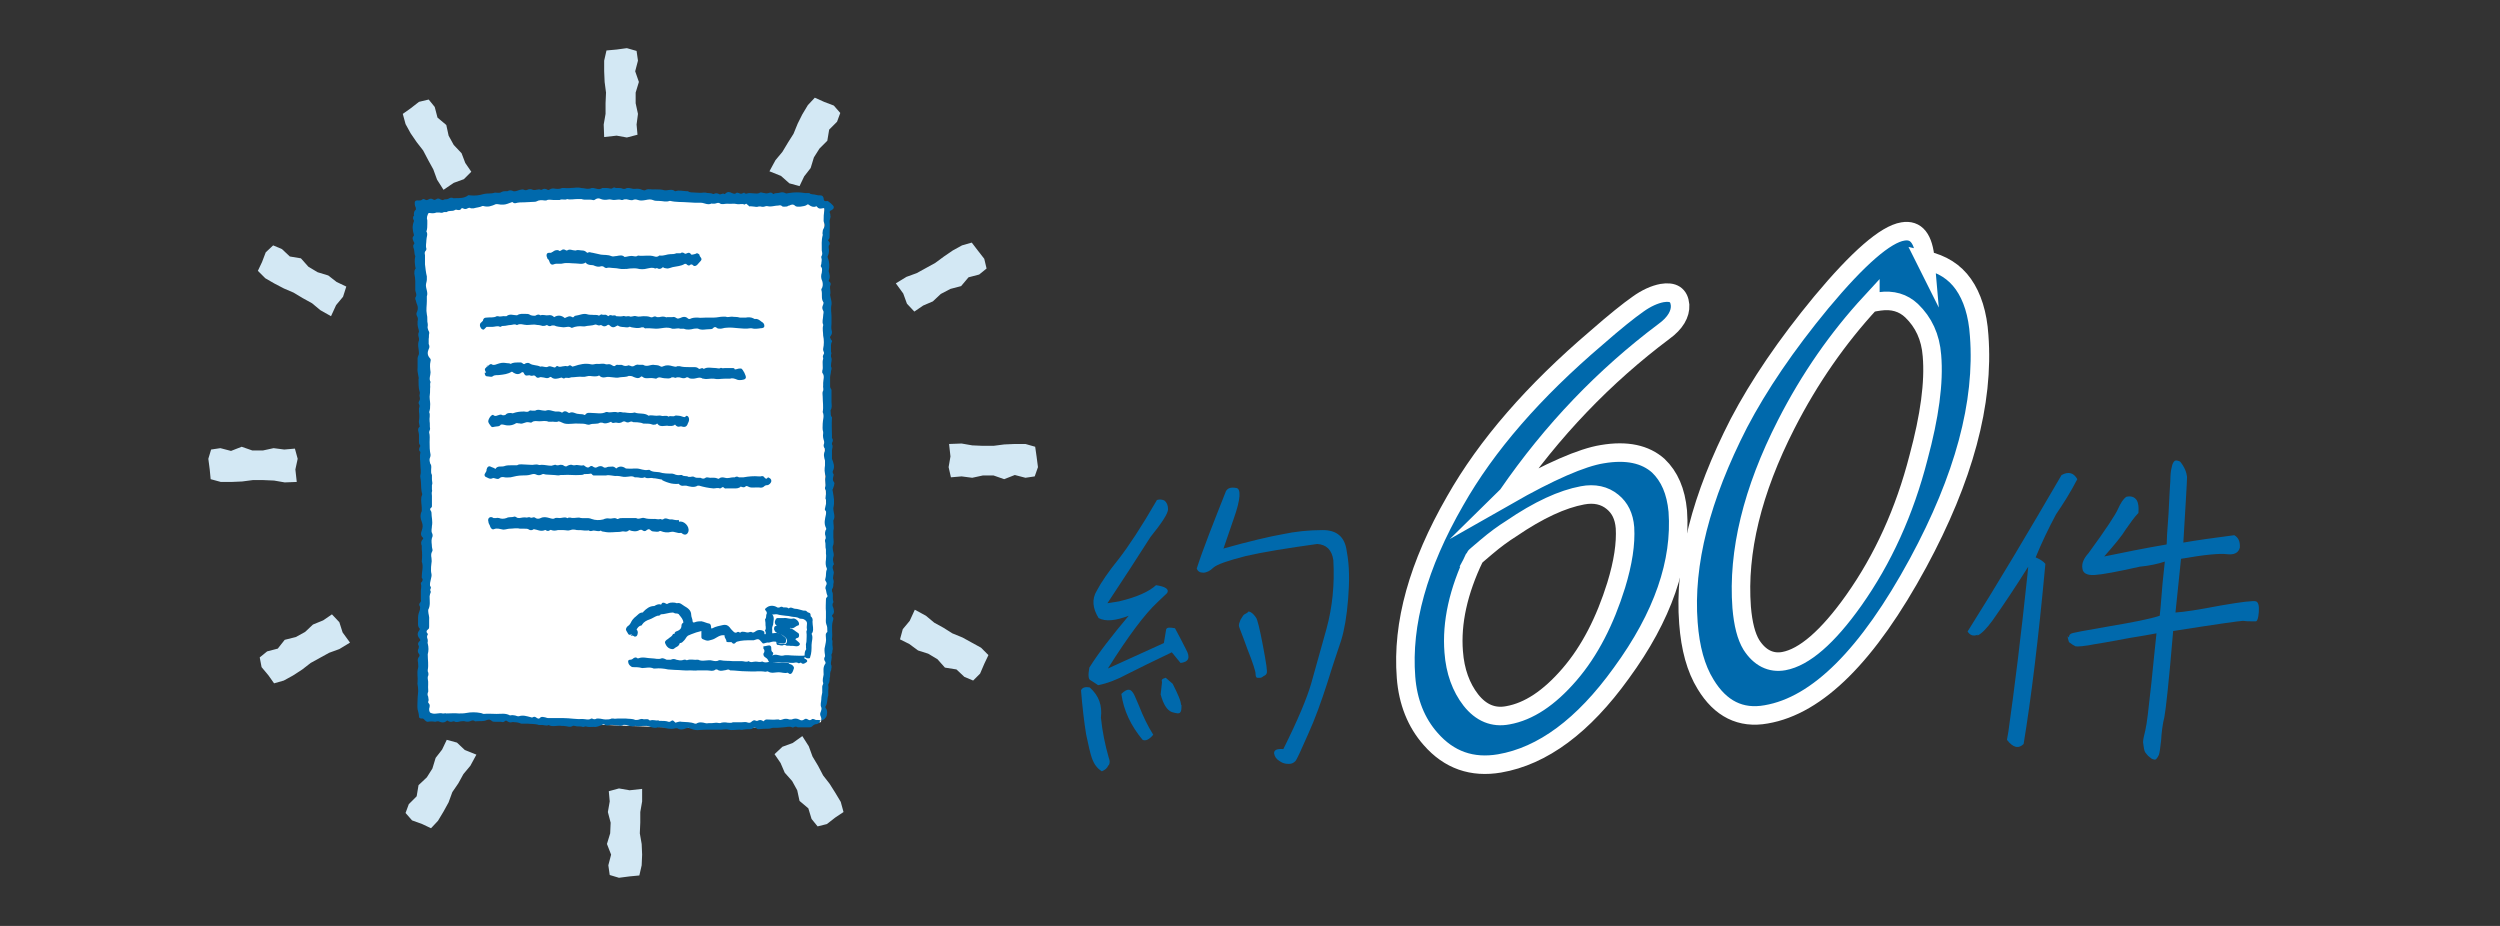
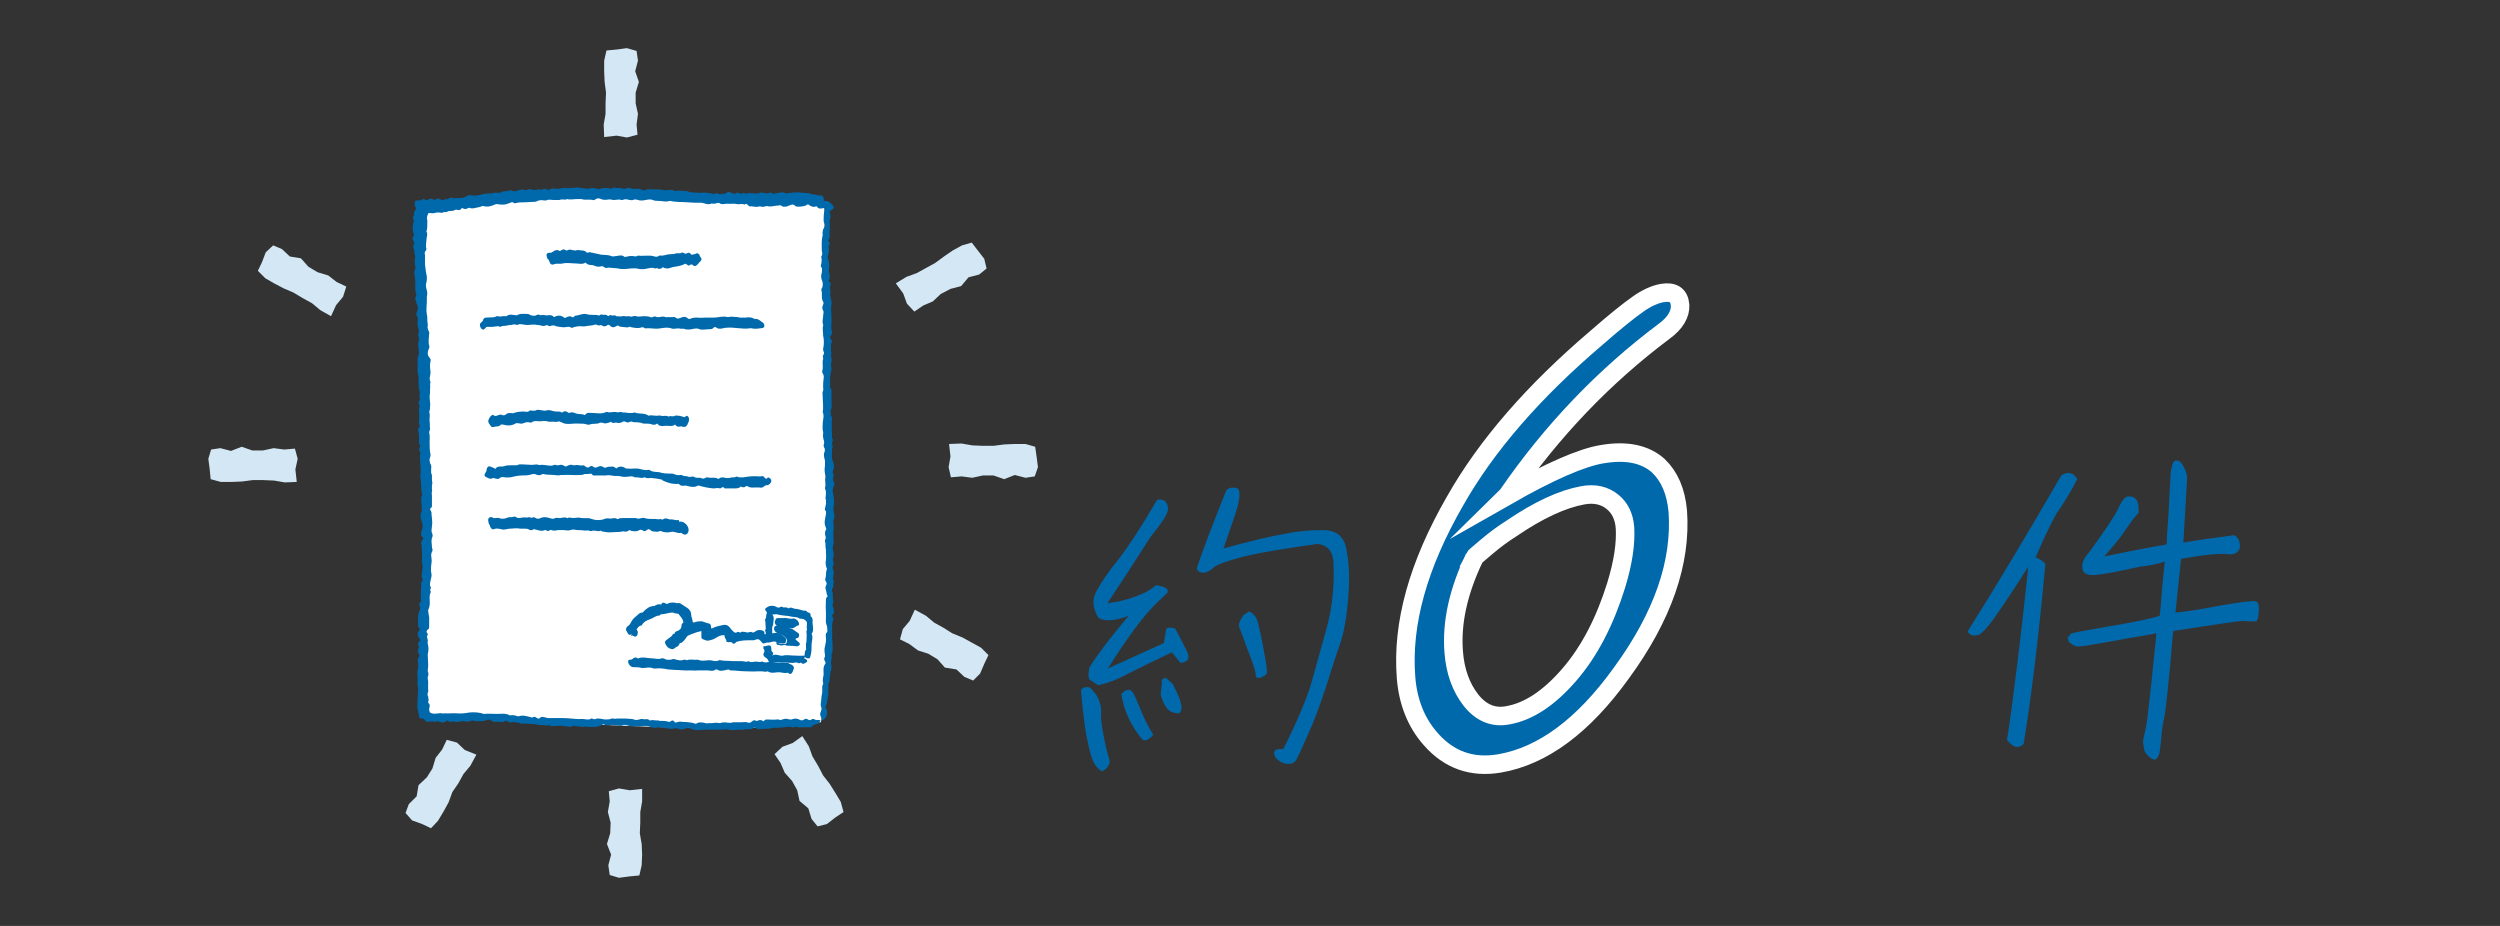
<svg xmlns="http://www.w3.org/2000/svg" id="data_x5F_03" version="1.1" viewBox="0 0 540 200">
  <rect x="0" y="0" width="540" height="200" fill="#333333" stroke="none" />
  <defs>
    <style>
      .st0 {
        stroke: #fff;
        stroke-miterlimit: 10;
        stroke-width: 4px;
      }

      .st0, .st1 {
        fill: #0069ac;
      }

      .st2 {
        fill: #fff;
      }

      .st3 {
        fill: #d3e8f4;
      }
    </style>
  </defs>
  <g>
    <g>
      <path class="st0" d="M325.5,107.1c9.3-5.3,16.2-8.3,20.6-9,5.3-.9,9.3,0,12.1,2.5,2.4,2.3,3.8,5.5,4.2,9.8.8,11-3.2,22.7-12.2,35-8.2,11.4-17,17.9-26.3,19.5-5.9,1-10.9-.7-14.9-5.3-3.1-3.5-4.9-8-5.3-13.3-.9-11.6,2.6-24.2,10.6-38.1,6.8-12,17-23.7,30.5-35.2,4-3.5,7-5.9,9-7.3,1.8-1.3,3.6-2.1,5.2-2.4,2.4-.4,3.7.4,3.9,2.6.1,1.9-1,3.9-3.5,5.7-12.8,9.6-24.1,21.3-33.8,35.4ZM318.5,120.4c-3.5,7.3-5,14.1-4.5,20.4.3,4.2,1.6,7.7,3.7,10.4,2.2,2.8,4.9,3.9,8,3.3,4.5-.8,8.9-3.7,13.3-8.8,4.4-5.1,7.7-11.6,10.1-19.3,1.5-4.9,2.1-9,1.9-12.4-.2-2.5-1.1-4.3-2.7-5.6-1.7-1.4-3.9-1.9-6.5-1.4-4.3.8-9.4,3.1-15.4,7.2-1.6,1-3.4,2.3-5.4,4-1.5,1.3-2.4,2-2.5,2.2Z" />
-       <path class="st0" d="M415.9,56.2c3.6.8,6.3,2.5,8.2,5.2,1.9,2.7,3.1,6.4,3.4,11.1,1.1,14.5-3.3,30.8-13.2,49.1-10.8,19.9-21.7,30.8-32.8,32.7-5.5,1-9.9-1.2-13.1-6.5-2.1-3.4-3.3-7.8-3.7-13.2-1-12.9,2.7-27.2,10.9-43.2,4.3-8.2,10.2-16.9,17.8-26.1,8-9.6,13.9-14.7,17.6-15.3,2.9-.5,4.5,1.5,4.9,6.2ZM404,65.4c-7,7.6-13.1,16.3-18.2,26.3-7.3,14.3-10.5,27.5-9.6,39.5.3,3.6,1,6.3,2.1,8.1,1.8,2.8,4.2,4,7,3.5,4.4-.8,9.5-5.2,15.1-13.1,6.3-8.9,11-19.2,14-30.9,2.4-8.9,3.4-16.2,2.9-22-.3-4-1.8-7.2-4.4-9.7-1.8-1.7-4.1-2.4-6.9-2-.7.1-1.4.2-2,.4Z" />
    </g>
-     <path class="st1" d="M427.2,137.1c-1,.4-1.7.1-2.2-.7,6.5-10.3,13.2-21.6,20.3-33.8,1.5-.8,2.6-.5,3.4.9-1.5,2.9-3.1,5.4-4.6,7.6-1.6,3-3.1,6.1-4.4,9.3,1,.4,1.7.9,2.1,1.4-1.5,16.3-3.1,29.2-4.7,38.9-1.1,1.1-2.3.8-3.6-.9l.3-1.7c1.3-9.2,2.7-20.4,4.1-33.7l.2-2c-2.7,4.3-5.3,8.2-7.7,11.6-1.3,1.8-2.4,2.9-3.3,3.3ZM446.9,137.7c0-.4.1-.6.4-.8.2-.2,3-.7,8.2-1.6,5.3-.9,8.9-1.6,11-2.3.3-2.6.4-4.9.6-6.9.2-2.1.4-3.7.5-4.8-1.5.5-3.3.9-5.4,1.1-4.9,1.1-8.1,1.7-9.8,1.8-1.6.1-2.5-.4-2.6-1.4-.2-1.1.3-2.2,1.3-3.3,3.8-5.2,5.9-8.4,6.4-9.6.6-1.3,1.1-2.1,1.8-2.6,1-.2,1.7,0,2.2.7.4.6.5,1.6.4,2.8-.9.9-1.7,2.1-2.7,3.5-.9,1.5-2.5,3.4-4.7,5.9,4.3-.9,8.8-1.8,13.5-2.6,0-.6.1-2.9.4-6.6.2-3.8.3-6.2.4-7.3,0-1.1.1-2.1.3-2.8.1-.7.4-1.2.7-1.4.3-.1.7,0,1.1.2,1,1.2,1.4,2.4,1.5,3.3,0,1-.3,5.7-.8,14.2,2.8-.5,6.4-1,11-1.6.9.5,1.3,1.4,1.2,2.7-.3,1.1-1.2,1.6-2.8,1.4-1.5-.2-4.8.1-9.9,1-.3,2.7-.7,6.6-1.2,11.6,1.8-.1,5-.6,9.7-1.5,4.6-.8,7.2-1.1,7.7-.9.5.2.7.9.6,2.3-.1,1.3-.3,1.9-.6,2-.3,0-.7,0-1.2,0-.4,0-1,0-1.6-.1-.6,0-5.6.7-15.1,2.2-.9,10.8-1.6,17.1-1.9,18.6-.4,1.6-.6,3.3-.7,5-.2,1.7-.3,2.7-.5,3.2-.2.4-.4.7-.6.9-.2.1-.4.1-.6,0-.2,0-.5-.2-.7-.4-.3-.2-.5-.4-.8-.8-.3-.3-.4-.6-.5-1.1-.1-.4-.1-.9-.2-1.4,0-.5.2-1.4.5-2.6.3-1.2.7-4.6,1.3-10.2.6-5.6.9-9.2,1.1-10.7-1.5.3-3.4.6-5.8,1-2.3.4-4.7.9-7.3,1.3-2.5.5-4,.6-4.4.5-.4-.2-.9-.5-1.4-.9-.2-.6-.3-1-.3-1.3Z" />
+     <path class="st1" d="M427.2,137.1c-1,.4-1.7.1-2.2-.7,6.5-10.3,13.2-21.6,20.3-33.8,1.5-.8,2.6-.5,3.4.9-1.5,2.9-3.1,5.4-4.6,7.6-1.6,3-3.1,6.1-4.4,9.3,1,.4,1.7.9,2.1,1.4-1.5,16.3-3.1,29.2-4.7,38.9-1.1,1.1-2.3.8-3.6-.9l.3-1.7c1.3-9.2,2.7-20.4,4.1-33.7l.2-2c-2.7,4.3-5.3,8.2-7.7,11.6-1.3,1.8-2.4,2.9-3.3,3.3ZM446.9,137.7c0-.4.1-.6.4-.8.2-.2,3-.7,8.2-1.6,5.3-.9,8.9-1.6,11-2.3.3-2.6.4-4.9.6-6.9.2-2.1.4-3.7.5-4.8-1.5.5-3.3.9-5.4,1.1-4.9,1.1-8.1,1.7-9.8,1.8-1.6.1-2.5-.4-2.6-1.4-.2-1.1.3-2.2,1.3-3.3,3.8-5.2,5.9-8.4,6.4-9.6.6-1.3,1.1-2.1,1.8-2.6,1-.2,1.7,0,2.2.7.4.6.5,1.6.4,2.8-.9.9-1.7,2.1-2.7,3.5-.9,1.5-2.5,3.4-4.7,5.9,4.3-.9,8.8-1.8,13.5-2.6,0-.6.1-2.9.4-6.6.2-3.8.3-6.2.4-7.3,0-1.1.1-2.1.3-2.8.1-.7.4-1.2.7-1.4.3-.1.7,0,1.1.2,1,1.2,1.4,2.4,1.5,3.3,0,1-.3,5.7-.8,14.2,2.8-.5,6.4-1,11-1.6.9.5,1.3,1.4,1.2,2.7-.3,1.1-1.2,1.6-2.8,1.4-1.5-.2-4.8.1-9.9,1-.3,2.7-.7,6.6-1.2,11.6,1.8-.1,5-.6,9.7-1.5,4.6-.8,7.2-1.1,7.7-.9.5.2.7.9.6,2.3-.1,1.3-.3,1.9-.6,2-.3,0-.7,0-1.2,0-.4,0-1,0-1.6-.1-.6,0-5.6.7-15.1,2.2-.9,10.8-1.6,17.1-1.9,18.6-.4,1.6-.6,3.3-.7,5-.2,1.7-.3,2.7-.5,3.2-.2.4-.4.7-.6.9-.2.1-.4.1-.6,0-.2,0-.5-.2-.7-.4-.3-.2-.5-.4-.8-.8-.3-.3-.4-.6-.5-1.1-.1-.4-.1-.9-.2-1.4,0-.5.2-1.4.5-2.6.3-1.2.7-4.6,1.3-10.2.6-5.6.9-9.2,1.1-10.7-1.5.3-3.4.6-5.8,1-2.3.4-4.7.9-7.3,1.3-2.5.5-4,.6-4.4.5-.4-.2-.9-.5-1.4-.9-.2-.6-.3-1-.3-1.3" />
    <path class="st1" d="M239.4,165.3c-.2.6-.7,1-1.4,1.3-1-.6-1.7-1.6-2.1-2.7-.4-1.1-.8-2.9-1.3-5.3-.4-2.5-.8-5.7-1.1-9.5.3-.6.9-.8,1.9-.6,2,1.8,2.7,3.9,2.4,6.5.3,3,.9,5.9,1.7,8.7.2.5.3,1,0,1.6ZM253.1,140.9c-4.2,2-7.4,3.6-9.6,4.7-2.2,1.2-4.3,2-6.3,2.4-.7-.5-1.4-.9-1.7-1.1-.4-.2-.5-1.1-.2-2.7,2-3.2,4.9-6.9,8.5-11.2-2.9,1.1-5,1.3-6.5.5-1.3-2.1-1.5-4.1-.4-5.9,1-1.9,2.6-4.2,4.7-6.8,2.1-2.7,4.9-6.9,8.3-12.8.6-.2,1.1-.1,1.6.1.5.4.8,1,.8,1.9,0,.9-1.3,2.9-3.8,6-3,4.7-6.1,9.5-9.3,14.3l2.5-.4c3.8-.9,6.5-2.1,8-3.5,2.1.3,2.9.9,2.4,1.7l-2.1,2c-2.7,2.5-6.3,7.3-10.7,14.3,4.4-2,8.4-3.8,12.1-5.5l.5-3c.2-.4.8-.4,1.9-.2.7,1.3,1.5,2.8,2.4,4.6,1,1.8.5,2.7-1.2,2.9l-1.8-2.2ZM242.2,149.9c.7-.7,1.3-1,1.7-.9.4,0,.8.5,1.1,1.1s.6,1.4,1,2.3c.9,2.3,1.9,4.4,3.1,6.3-.9,1.1-1.7,1.4-2.3,1.1-2.5-3-4.1-6.3-4.6-10ZM255.2,152.2c0,.9,0,1.4-.3,1.7-.2.3-.8.2-1.8-.1-1-.4-1.8-1.6-2.4-3.8l.3-2.7c-.2-.4,0-.7.8-.9l1.5,1.3c1.1,2.2,1.8,3.7,1.8,4.6ZM264.2,118.5c5.7-1.6,10-2.6,12.8-3.1,2.8-.6,5.7-.9,8.7-.9,3,0,4.8,1.4,5.2,4.6.6,3.1.6,6.5.3,10.2-.3,3.8-.8,6.7-1.5,9-.7,2.1-1.8,5.3-3,9.2-1.3,4-2.6,7.7-4.2,11.2-1.5,3.4-2.4,5.4-2.7,5.7-.4.4-.8.6-1.4.6-.7,0-1.3-.1-2-.6-.7-.4-1.1-1-1.2-1.7,0-.7.6-1,2-.9,3.1-6.2,5.1-11,6-14.1.9-3.2,2-7.1,3.3-11.8,1.3-4.7,1.8-9.7,1.5-14.9-.3-2.2-1.5-3.4-3.5-3.5-6.4.9-11.5,1.7-15.4,2.6-3.9,1-6.2,1.8-7,2.5-.7.7-1.5,1.1-2.2,1.1-.7,0-1.2-.3-1.4-.9,1.3-4.1,3.5-9.6,6.3-16.7.4-.7,1.1-.9,2.2-.7,1.1.1,1,2.4-.5,6.6l-2.2,6.4ZM269.6,132.1c.2,0,.4,0,.8.3s.6.6.9,1c.3.4.8,2.4,1.5,6.1.7,3.7,1,5.7.8,5.9,0,.2-.3.5-.6.6-.3.2-.5.4-.8.4-.2,0-.4,0-.6,0-.3,0-.4-.4-.4-.9,0-.5-.6-2.4-1.8-5.4-1.1-3.1-1.8-4.7-1.8-4.9,0-.2,0-.5.2-.9.1-.4.3-.7.5-1,.2-.3.3-.5.5-.6.4-.2.7-.4.8-.5Z" />
  </g>
  <g>
    <g>
      <polygon class="st3" points="137.7 29.1 135.4 29.7 133.2 29.3 130.5 29.6 130.4 26.9 130.8 24.6 130.8 22.3 130.9 20 130.6 17.7 130.5 15.4 130.5 13.1 131 10.9 133.2 10.7 135.4 10.4 137.5 11 137.8 13.1 137.2 15.4 138 17.7 137.3 20 137.3 22.3 137.8 24.6 137.5 26.9 137.7 29.1" />
-       <polygon class="st3" points="101.8 37.1 100.2 38.7 98 39.5 95.8 41 94.4 38.8 93.6 36.6 92.5 34.6 91.4 32.5 90 30.7 88.7 28.8 87.6 26.8 87 24.6 88.7 23.4 90.5 22 92.6 21.5 93.9 23.1 94.5 25.4 96.4 27 96.9 29.3 98 31.3 99.7 33.1 100.5 35.2 101.8 37.1" />
      <polygon class="st3" points="74.8 61.9 74.1 64.1 72.6 65.9 71.5 68.3 69.2 67 67.4 65.5 65.4 64.4 63.4 63.2 61.3 62.3 59.2 61.2 57.3 60.1 55.7 58.5 56.6 56.6 57.4 54.5 59 53 60.9 53.8 62.6 55.4 65 55.8 66.6 57.6 68.6 58.8 70.9 59.5 72.7 60.9 74.8 61.9" />
      <polygon class="st3" points="63.7 96.9 64.3 99.1 63.8 101.4 64.1 104.1 61.5 104.2 59.2 103.8 56.9 103.7 54.6 103.7 52.3 104 50 104.1 47.7 104.1 45.5 103.5 45.3 101.4 45 99.1 45.6 97.1 47.6 96.8 49.9 97.4 52.2 96.5 54.5 97.3 56.8 97.3 59.1 96.8 61.4 97.1 63.7 96.9" />
-       <polygon class="st3" points="71.7 132.7 73.3 134.4 74 136.6 75.6 138.8 73.3 140.2 71.1 141 69.1 142.1 67.1 143.2 65.3 144.6 63.3 145.9 61.3 147 59.2 147.6 58 145.9 56.5 144.1 56.1 142 57.7 140.7 60 140.1 61.5 138.2 63.9 137.6 65.9 136.5 67.6 134.9 69.8 134 71.7 132.7" />
      <polygon class="st3" points="96.5 159.8 98.7 160.4 100.4 162 102.9 163 101.6 165.4 100.1 167.2 99 169.2 97.7 171.1 96.9 173.3 95.8 175.3 94.6 177.3 93.1 178.9 91.2 178 89 177.2 87.6 175.6 88.3 173.7 90 172 90.4 169.6 92.2 167.9 93.4 166 94.1 163.7 95.5 161.9 96.5 159.8" />
      <polygon class="st3" points="131.5 170.9 133.7 170.3 136 170.7 138.7 170.4 138.7 173.1 138.3 175.4 138.3 177.7 138.2 180 138.6 182.3 138.7 184.6 138.6 186.9 138.1 189.1 136 189.3 133.7 189.6 131.7 189 131.4 186.9 132 184.6 131.1 182.3 131.8 180 131.9 177.7 131.3 175.4 131.7 173.1 131.5 170.9" />
      <polygon class="st3" points="167.3 162.9 169 161.3 171.2 160.5 173.3 159 174.7 161.2 175.5 163.4 176.7 165.4 177.8 167.5 179.2 169.3 180.4 171.2 181.6 173.2 182.2 175.4 180.4 176.6 178.6 178 176.6 178.5 175.3 176.9 174.6 174.6 172.7 173 172.2 170.7 171.1 168.7 169.5 166.9 168.6 164.8 167.3 162.9" />
      <polygon class="st3" points="194.4 138.1 195 135.9 196.5 134.1 197.6 131.7 200 133 201.8 134.5 203.8 135.6 205.7 136.8 207.9 137.7 209.9 138.8 211.9 139.9 213.5 141.5 212.6 143.4 211.7 145.5 210.2 147 208.3 146.2 206.6 144.6 204.1 144.2 202.5 142.4 200.5 141.2 198.3 140.5 196.4 139.1 194.4 138.1" />
      <polygon class="st3" points="205.4 103.1 204.9 100.9 205.3 98.6 205 95.9 207.7 95.8 210 96.2 212.3 96.3 214.6 96.3 216.9 96 219.2 95.9 221.5 95.9 223.6 96.5 223.9 98.6 224.2 100.9 223.5 102.9 221.5 103.2 219.2 102.6 216.9 103.5 214.6 102.7 212.3 102.7 210 103.2 207.7 102.9 205.4 103.1" />
      <polygon class="st3" points="197.5 67.3 195.9 65.6 195.1 63.4 193.5 61.2 195.8 59.8 198 59 200 57.9 202 56.8 203.9 55.4 205.8 54.1 207.8 53 209.9 52.4 211.2 54.1 212.6 55.9 213.1 58 211.5 59.3 209.2 59.9 207.6 61.8 205.3 62.4 203.2 63.5 201.5 65.1 199.4 66 197.5 67.3" />
-       <polygon class="st3" points="172.7 40.2 170.5 39.6 168.7 38 166.2 37 167.5 34.6 169 32.8 170.2 30.8 171.4 28.9 172.3 26.7 173.3 24.7 174.5 22.7 176 21.1 178 22 180.1 22.8 181.5 24.4 180.8 26.3 179.1 28 178.7 30.4 177 32.1 175.8 34 175.1 36.3 173.7 38.1 172.7 40.2" />
    </g>
    <g>
      <path class="st2" d="M91.7,45s32.6-4.6,43-3.2c10.5,1.4,21.4.6,21.4.6l15.3.9,5.4.4,1.3,1.1v49.7l1,40.1-1,18.2-.8,3.2s-15.6,1.5-20.3,1.4c-4.6,0-25-.6-30.9-1.1-5.9-.6-20.3-1-20.3-1,0,0-13.4.2-14-.5-.6-.7-.7-7.2-.2-15.4.6-8.3,1.3-18.2,1-19.9-.2-1.8-1.2-22.9-1-25,.2-2,0-21.9-.3-24.7-.3-2.8-.8-14.1-.7-17.5,0-3.4.7-7.3.7-7.3Z" />
      <g>
        <g>
          <path class="st1" d="M136.2,137.4c.2-.1.4-.2.7,0,.2.2.4.1.6,0,.3-.3.4-1.1,0-1.4.2-.4.5-.8,1-.9,0,0,.2,0,.2-.2.4-.6,1-.9,1.6-1.1.6-.2,1.1-.6,1.7-.8.2,0,.6,0,.7-.3.9,0,1.8-.4,2.7-.4.1.1.3.1.4.2.3,0,.8,0,.9.3.4.5.9,1,.9,1.7-.2.1-.4.3-.4.6,0,.7-.4,1-.9,1.2-.3.1-.6.2-.6.6-.2,0-.4,0-.4.2-.2.4-.7.6-1,.9-.5.3-.8.6-.6,1,.2.5.5.9,1,1.1.3.1.7.2.9,0,.4-.4,1-.4,1.2-1.1,0,0,0-.1.1-.1.4,0,.6-.3.9-.6.3-.3.4-.7.8-1,.2-.1.5-.2.7-.3.7-.3,1.4-.5,2.2-.7,0,0,0,0,0,.1,0,.4,0,.8,0,1.2,0,.5.5.5.9.7.5.2.9,0,1.3-.1.9-.2,1.5-1,2.5-1,.2,0,.4,0,.3.2,0,.4.4.7.4,1.1,0,.2.2.2.4.2.2,0,.5,0,.7,0,.3.4.6.5,1,0,0,0,.2-.1.2-.1,1-.3,2-.3,3-.3.2,0,.4,0,.6,0,1.1-.4,1.1-.3,1.8.5,0,0,.1.1.2.2.4,0,.8-.3,1.3-.2.4-.1.9-.3,1.4-.2,0,0,.1,0,.1,0,.4.5.9.3,1.4.4.6.1.8-.2.8-.8,0-.5-.4-.6-.7-.9-.4-.5-.9-.5-1.4-.6-.4,0-.8.2-1.2,0,0,0,0,0,0,0-.4.2-.8.1-1.2.3-.2,0-.2,0-.2-.2,0-.1,0-.2,0-.3-.3-.4-1.2-.6-1.8-.2-.3.2-.6.5-1,.2,0,0-.2,0-.3,0-.4.2-.8.1-1.1,0-.3,0-.5-.1-.8,0-.2.2-.3.2-.5,0,0,0-.2,0-.3,0-.5.4-.8,0-1.1-.3-.2-.2-.4-.4-.6-.7-.4-.5-.9-.6-1.4-.5-.8.2-1.6.3-2.3.7,0,0-.2.1-.3,0,0-.3,0-.9-.4-1-.6-.1-1.1-.4-1.7-.5-.4,0-.9,0-1.4.2-.2.1-.5.1-.5-.2,0-.5-.3-.9-.3-1.4,0-1-.8-1.5-1.5-1.9-.5-.3-.9-.8-1.6-.6,0,0,0,0,0,0-.4-.2-1.4-.2-1.8,0-.2.2-.5.2-.7,0-.4-.2-.7-.2-.9.3-.5-.2-.9,0-1.3.2,0,0-.1.1-.2.1-1,0-1.7.6-2.3,1.2,0,0-.1.2-.2.2-.7,0-1,.5-1.5.9-.3.2-.5.5-.7.7-.3.4-.4.9-.8,1.2-.3.2-.5.4-.6.8,0,.3.2.5.3.7.3.6.4.6,1,.4Z" />
          <path class="st1" d="M170.3,143.2c-.6,0-1.3-.2-1.9-.1-.4,0-.7,0-1.1,0-.2,0-.4-.1-.6-.2-.7,0-1.3.4-2,0,0,0-.1,0-.1,0-.5.2-.9,0-1.4,0-.5,0-1,.3-1.5-.1-.5.3-1,0-1.5,0-.7,0-1.4,0-2,0-.9-.1-1.7,0-2.6-.2,0,0-.2,0-.3,0-.4.3-1,.2-1.4.1-1-.3-2.1.3-3.1-.2,0,0,0,0-.1,0-.8.1-1.5-.2-2.3.1,0,0,0,0-.1,0-.3-.2-.6-.1-.9,0-.4.1-.9,0-1.3-.1-.4-.2-.8-.2-1.2,0-.3,0-.6,0-.9,0-.3-.1-.7-.4-1.1-.3-.7.3-1.4,0-2.1,0-1,0-1.9-.4-2.9,0,0,0-.1,0-.2,0-.3-.3-.6-.2-.9,0-.2.2-.4.3-.7.3-.3,0-.5.2-.4.5,0,.5.6,1.1,1,1.1.7,0,1.3,0,2,.2.8,0,1.6-.3,2.5.1,0,0,.2,0,.3,0,1-.1,1.9,0,2.8.2.5,0,1,.1,1.5.1,1.1,0,2.2.2,3.3.1.6,0,1.1.1,1.6,0,.7,0,1.4,0,2,0,.6,0,1.3.3,1.9-.2.1,0,.2,0,.3,0,.5.4,1,.3,1.5.2.5,0,.9-.4,1.3,0,1.1,0,2.2.2,3.4.2.8,0,1.7.1,2.6,0,.5,0,1.1,0,1.6.1.3,0,.5-.2.7,0,.7.4,1.5.1,2.2.1.6,0,1.3.3,1.9.1,0,0,.1,0,.2.1.3.3.6.2.8-.1.2-.3.3-.7.4-1,0-.4-.4-.8-1-.9Z" />
        </g>
        <g>
          <path class="st1" d="M165.6,103.4c-.2,0-.4-.1-.5-.3-.2-.3-.5-.3-.8-.2-.1,0-.2,0-.4,0-1.1-.1-2.2,0-3.3.2-.3,0-.6,0-1,0-.3-.2-.6-.2-.9,0,0,0-.2,0-.3,0-.6,0-1.1.3-1.8.1-.4-.1-.9-.2-1.3.2,0,0-.2,0-.2,0-.6-.3-1.2-.2-1.7-.2-.3,0-.7-.2-1,0-.4.3-.7.2-1.1,0-.2,0-.4,0-.6,0-.2,0-.4,0-.6-.1-.3-.2-.5-.2-.9-.1-.2,0-.3,0-.5,0-.4-.3-1,0-1.4-.4,0,0-.2,0-.3,0-.5.1-1,0-1.4-.2-.1,0-.3-.1-.4-.1-.9,0-1.9,0-2.8-.3-.7-.1-1.5,0-2.1-.5,0,0-.2,0-.3,0-.9.2-1.7-.3-2.5-.3-.2,0-.4,0-.6,0-.6.1-1.2,0-1.7,0,0,0,0,0,0,0-.7-.5-1.4-.6-2.1,0-.3-.3-.6-.5-1.1-.4-.4,0-.7,0-1.1.2-.1,0-.3,0-.4,0-.5-.4-1-.4-1.5-.1-.3.2-.6.1-.9-.1-.2-.2-.5-.2-.7,0-.3.3-.6.2-.9,0-.2-.1-.3-.3-.5-.3-.6.2-1.2-.2-1.8,0-.1,0-.3,0-.4,0-.4-.2-.8-.1-1.2.1-.2.2-.5.2-.8,0-.2-.2-.5-.2-.8-.2-.3.1-.7.2-1,0-.1,0-.3,0-.5.1-.1,0-.3.1-.4.1-.7,0-1.4-.2-2.1-.2-.2,0-.5.1-.7,0-.6-.2-1.1.1-1.7,0-.7,0-1.3-.1-2-.1-.3,0-.6,0-.9.2-.4,0-.9,0-1.2,0-.6,0-1.1,0-1.6.2-.6.2-1.4-.2-1.9.6-.3-.3-.7-.3-1-.5-.4-.2-.6,0-.8.3,0,.2-.2.4-.1.6-.1.2-.3.5-.4.7-.1.2,0,.5.2.6.5.2.9.6,1.5.3.2-.1.3,0,.4,0,.4.1.8.3,1.1,0,.3-.3.7-.3,1.1-.2.4.1.8,0,1.3,0,.8-.2,1.7-.4,2.5-.4.6,0,1.3,0,1.9-.2.3-.1.8-.2,1.1,0,.4.2.8.2,1.2,0,.3-.2.5-.1.9,0,.5,0,1.1.1,1.7.1.5,0,1,.2,1.5,0,0,0,.2,0,.3,0,.1,0,.2,0,.3,0,1.2-.1,2.4.1,3.6,0,.3,0,.6,0,.9-.2.5,0,1,0,1.4-.1,0,0,.2,0,.3.2,0,0,.2.2.3.2.5,0,1,0,1.5,0,.2,0,.4,0,.7,0,.1,0,.3,0,.5,0,.8-.2,1.6.2,2.4.1.7,0,1.3.3,1.9.2.6,0,1.3-.3,1.9.1,0,0,.2,0,.4,0,.6,0,1.1.3,1.7,0,0,0,0,0,.1,0,.5.4,1.2,0,1.8.2.6,0,1.2.2,1.9.3,0,.2.3.2.4.3.4.2.8.3,1.1.4.5.2,1.6.3,2.1.2.3.4.7.5,1.2.4.1,0,.2,0,.4,0,.8.2,1.7.5,2.5,0,0,0,.2,0,.3,0,1,.3,2,.5,3.1.6.5,0,.9-.2,1.4,0,.3,0,.4-.3.7-.3.2.2.4.4.7.3.6,0,1.1,0,1.7,0,.5,0,1,0,1.4-.4.3.1.7.3,1,0,.2-.2.4-.1.6,0,.5.3,1,.2,1.5.2.3,0,.6,0,.9,0,.4.1.8,0,1-.2.2-.2.4-.3.7-.3.4,0,.9-.5.9-.9,0-.5-.3-.6-.7-.8Z" />
          <path class="st1" d="M105.1,70.6c.4,0,.8,0,1.3,0,.5,0,1.1-.3,1.6,0,0,0,.2,0,.3-.1.1-.1.3-.1.5-.1.5,0,1-.2,1.5-.2.4,0,.8-.3,1.3,0,0,0,.1,0,.1,0,.7-.4,1.4,0,2.1,0,.8,0,1.5-.2,2.3,0,.4,0,.7.1,1.1.2.3,0,.5,0,.7-.1.1,0,.2-.2.4,0,.3.2.6.2.9,0,.2,0,.3,0,.5,0,.6.3,1.3.3,2,.4.6,0,1.2-.3,1.7.1,0,0,.1,0,.2,0,.7-.3,1.5-.4,2.3-.3.1,0,.2,0,.4,0,.7-.2,1.5-.1,2.3-.4.3,0,.5.2.8.2.2,0,.4-.2.6,0,.4.3.8.2,1.1,0,.2-.2.4-.2.6,0,.5.5.9.5,1.5.1.1,0,.2-.2.4,0,.5.3,1.1.2,1.6.3.2,0,.4,0,.5,0,.2-.2.5-.1.7,0,.7.1,1.4.3,2.2,0,.2,0,.3,0,.4,0,.2.2.4.3.6.2.2,0,.4,0,.6,0,.5,0,1,.1,1.5.1,1.2,0,2.3-.5,3.5,0,0,0,0,0,0,0,.6.1,1.2-.2,1.7,0,0,0,.2,0,.4,0,.1,0,.3,0,.4,0,.7.3,1.4.2,2.2,0,.3,0,.7-.1.9,0,.8.4,1.6.1,2.5.1.3,0,.6,0,.8-.3.2-.2.5-.2.7,0,.2.2.5.2.8.2.4,0,.8-.2,1.2-.2,1.8-.2,3.5.4,5.3.1,0,0,.2,0,.2,0,.7.2,1.3.1,2,0,.4,0,.8-.1.8-.5,0-.4-.2-.7-.6-.9-.4-.3-.8-.7-1.4-.6-.1,0-.2,0-.3-.1-.5-.3-1.2-.3-1.7-.2-.5,0-.9,0-1.3,0-.6-.2-1.1-.1-1.7-.2-.5,0-.9.2-1.4,0-.1,0-.3,0-.5,0-.7,0-1.3.2-2,.2-.6,0-1.1,0-1.7,0-.6,0-1.2.1-1.8,0-.6,0-1.1,0-1.7.3-.2,0-.3,0-.4-.1-.5-.5-1.1-.4-1.7-.1-.3.1-.5.2-.8,0-.3-.2-.5-.3-.9-.2-.1,0-.2,0-.4,0-.2,0-.5,0-.7,0,0,0-.2.1-.3,0-.5-.2-.9-.1-1.4,0-.2,0-.3,0-.5,0-.3-.2-.6-.2-.9,0-.2,0-.3.1-.5,0-.5-.2-1-.2-1.5-.2-.5,0-1,.2-1.6,0-.5-.2-1,.3-1.5,0,0,0-.2,0-.3,0-.2,0-.4.1-.6,0-.2,0-.3-.1-.5,0-.5.1-.9,0-1.4,0-.3-.4-.7,0-1-.2-.3-.1-.5,0-.7.2,0,0,0,0,0,0-.3-.2-.5-.4-.9-.3,0,0-.2,0-.3,0-.3-.2-.5,0-.7.1,0,0-.1.1-.1.1-.5-.3-1-.1-1.5-.2-.3,0-.7,0-1-.1-.9-.3-1.7.2-2.6.3,0,0-.2,0-.3.2-.1.1-.2.2-.4.1-.6-.4-1.1,0-1.6.2-.7-.6-1.5-.7-2.3-.2-.4-.4-.8-.5-1.3-.4-.5.1-1.1-.2-1.6,0,0,0,0,0-.1,0-.4-.3-.7-.1-1.1.1-.4,0-.9,0-1.3-.3-.2-.1-.5-.1-.8-.1-.6,0-1.2-.1-1.8.3,0,0,0,0-.1,0-.7,0-1.5-.4-2.2.2,0,0-.2,0-.3,0-.5-.1-1,.2-1.5,0,0,0-.2,0-.3,0-.7.4-1.5.2-2.2.3-.5,0-.7.2-.8.7,0,0-.2.2-.3.3-.3.2-.4.5-.3.9.2.4.3.7.8.7Z" />
          <path class="st1" d="M146.6,112.3c-.7.2-1.2-.2-1.8-.1-.5,0-1-.5-1.6,0,0,0-.2,0-.3,0,0,0-.2-.1-.3-.1-.5.2-1-.1-1.5,0-.6,0-1.3,0-1.9-.2-.6-.2-1.2.4-1.8,0-.1,0-.3,0-.4,0-.1,0-.2,0-.4,0-.7,0-1.3,0-2,0-.4,0-.8,0-1.1.2,0,0-.1,0-.2,0-.5-.4-1.1,0-1.7-.1-.4-.1-.9,0-1.3.2-.8.2-1.7.2-2.5-.1-.9-.4-1.8,0-2.7-.3,0,0,0,0,0,0-.7,0-1.3.2-1.9,0-.1,0-.3,0-.4,0,0,0-.2.2-.3.1-.5-.3-1.1,0-1.6,0-.3,0-.7-.1-1,0-.4.3-.8.1-1.2,0-.7-.2-1.3-.3-1.9,0-.4.2-.8.2-1.1,0-.2-.2-.5-.2-.7-.1-.1,0-.3.1-.4,0-.3-.2-.6,0-.8,0-.6-.1-1.1,0-1.6.1-.2,0-.5,0-.7-.2-.1,0-.3-.2-.4-.1-.6.2-1.2,0-1.7.3-.6.2-1.1.2-1.6,0-.2,0-.4-.1-.6,0-.2,0-.4,0-.6,0-.3-.2-.6-.3-.9-.1-.3.2-.3.6-.2.9,0,.3.2.6.3.8.1.5.5,1,.9.8.7-.3,1.3,0,2,.1.5,0,1-.2,1.4-.2.7,0,1.5-.2,2.2,0,.3,0,.7,0,1,0,.3,0,.6,0,.8.1.4.3.8.3,1.2,0,.8.1,1.5.6,2.4.2,0,0,.1,0,.2,0,.3.3.7.2.9,0,.1,0,.2-.1.3,0,.5.2,1,.1,1.4,0,.4,0,.8,0,1.2,0,.5,0,1,.2,1.5,0,.5-.2,1-.1,1.4,0,.6,0,1.1,0,1.7.1.2,0,.4,0,.6,0,0,0,.2-.1.3,0,.3.2.6.1,1,0,.5,0,1.1.3,1.6,0,0,0,0,0,0,0,.2.3.6.2.9.3,1,.2,2,0,3,0,.4,0,.8-.2,1.1-.1.5.1.8,0,1.1-.3.7.3,1.6.4,2.2,0,.3-.1.4-.1.6,0,.4.3.7.3,1,0,.3-.2.5-.3.8,0,.2.2.4.3.7.3.4,0,.9.2,1.3-.1,0,0,.1,0,.2,0,.7.3,1.5.4,2.2.2.8-.2,1.4.4,2.2.2,0,0,.1,0,.2.1.6.5,1.2.3,1.4-.4.3-1.1-1-2.4-2-2.1Z" />
          <path class="st1" d="M147.9,90.1c-.4,0-.8-.3-1.3-.3-.3,0-.6-.1-.8,0-.4.3-1-.1-1.4.2-.5-.4-1.1,0-1.6-.2-.3-.1-.6,0-1,0-.6,0-1.2-.2-1.7,0,0,0,0,0,0,0-.9-.7-2.1-.3-3-.7,0,0,0,0,0,0-.7.2-1.4.1-2.1,0-.3,0-.6,0-.9-.1,0,0-.2,0-.3,0-.2.1-.5.1-.7,0-.6-.1-1.3.2-1.9,0,0,0-.2,0-.3,0-1,.5-2,.2-3,.2-.5,0-1.1-.2-1.5.4,0,0-.2.1-.2,0-.4-.2-.9-.1-1.3-.2-.6,0-1.2-.6-1.9-.2-.1,0-.2,0-.3-.1-.4-.3-.8-.4-1.2,0,0,0-.1,0-.2,0-.4-.3-.9-.2-1.3-.2-.7-.1-1.4-.5-2.1-.2,0,0-.2,0-.3,0-.7,0-1.3-.4-2,0-.2,0-.5,0-.7,0-.1,0-.4-.1-.5,0-.5.5-1,.1-1.5.2-.6,0-1.3.1-1.9.3,0,0,0,0,0,0-.2.1-.4.1-.6,0-.3,0-.7,0-1,.2-.2.3-.5.3-.8.3-.2-.1-.4-.2-.7-.1-.5.1-.9.5-1.4,0,0,0,0,0,0,0-.5,0-1.2,1.2-1,1.6.1.3.3.5.5.8.2.3.4.3.7.2.2,0,.4-.1.7-.1.3,0,.6-.1.8-.4,0,0,.1,0,.2,0,0,0,.1,0,.2,0,1,.3,2,.3,2.9-.3,0,0,.2,0,.3,0,.2.1.4,0,.6.1.6.1,1.1-.4,1.7-.3.3,0,.6.2.8,0,.5-.4,1.1-.2,1.6-.2.7,0,1.3-.2,2,.1.2,0,.3,0,.5,0,.6-.1,1.1.2,1.7-.1,0,0,.2.1.3.1.3.1.6.3,1,.4,1,.2,2-.1,3.1,0,0,0,0,0,0,0,.6,0,1.2,0,1.7.2.2,0,.4.1.6,0,.7-.3,1.6,0,2.2-.4.1,0,.3,0,.5,0,.6.3,1.2.1,1.9-.2.3.5.8.1,1.2.2.4.1.9.1,1.3-.2.2-.1.4-.1.6,0,.3.2.7.2,1,0,.2,0,.3-.1.5,0,.1.1.3.1.4.1.4,0,.8,0,1.3.1.3,0,.7.3,1,.2.6,0,1.1,0,1.6.2.2.1.5,0,.7,0,.1,0,.2-.2.4-.2.3.5.8.6,1.5.5.3,0,.6-.1.9,0,.5,0,1,.1,1.4-.3.3.4.7.6,1.1.4,0,0,.2,0,.3,0,.8.3,1.2,0,1.4-.7.4-.6.3-1.5-.3-1.6Z" />
-           <path class="st1" d="M104.7,80.5c0,.4.1.8.6.8.4,0,.8.2,1.1,0,.5-.4,1-.2,1.5-.3.9-.1,1.8-.2,2.6-.7.2,0,.3.1.4.2.5.3,1.1.5,1.7,0,.1-.1.3-.2.5,0,.2.5.4.7.9.6.2,0,.3-.1.5,0,.2.1.5.1.7,0,.2,0,.3,0,.5.2.2.3.5.4.9.2.2-.1.3,0,.5,0,.5,0,1.1.4,1.6,0,0,0,.3-.2.4,0,.6.5,1.3.3,2,.1.1,0,.2-.1.3,0,.3.2.5.2.7,0,.1,0,.2,0,.4,0,.3.1.6,0,.9-.1.8,0,1.6-.2,2.5-.1.3,0,.5,0,.8-.1.6-.2,1.1,0,1.7,0,.3,0,.7,0,1-.2,0,0,0,0,0,0,.4.4.8.5,1.3.4,1.1-.3,2.1.3,3.2,0,.6-.1,1.3,0,1.9-.3.3,0,.7,0,1,.2.5.2,1.1.5,1.6,0,.1-.2.3,0,.4,0,.3.3.7.3,1,.3.4,0,.9-.1,1.3,0,.3,0,.6.2.8,0,.5-.4,1.1,0,1.6,0,.6,0,1.1.2,1.6-.2.1,0,.3,0,.4,0,.2.1.5.2.7,0,.2,0,.3,0,.5,0,.5.1,1,.4,1.6,0,.1,0,.2,0,.3,0,.3.3.7.3,1.1.3.7,0,1.4-.5,2.1,0,0,0,.2,0,.2,0,.7.2,1.4-.1,2.2,0,.8.2,1.5,0,2.3,0,.4,0,.8,0,1.2,0,.5-.2,1,0,1.5.2.4.2,1.5.1,1.8-.2,0,0,0-.1.1-.2.1-.4-.6-1.8-1-2-.1,0-.2,0-.3,0-.4,0-.7.2-1.1.2,0-.2-.2-.3-.4-.3-.6,0-1.1,0-1.7,0-.3,0-.5.1-.7,0,0,0-.2-.1-.3,0-.3.2-.7,0-1,0-.9,0-1.8-.3-2.6.2-.3-.4-.7,0-1,0-.3-.3-.6-.4-1-.4-.4,0-.7,0-1.1,0-.7,0-1.4,0-2.1-.2-.2,0-.3,0-.5,0-.3.2-.6.1-1,0-.7-.2-1.3-.3-2,0-.2.1-.5.2-.7,0-.5-.3-1-.2-1.5-.3-.7,0-1.4.5-2.2,0,0,0-.2,0-.4,0-.2,0-.3,0-.5,0-.3-.1-.6,0-.8.1-.4.3-.7.3-1.1.1-.1,0-.3-.1-.3-.1-.5.2-.9.2-1.3,0-.3-.2-.8,0-1.1-.1-.2,0-.3,0-.4.1-.2.3-.5.2-.8,0-.3-.2-.6-.3-1-.2,0,0-.2,0-.3,0-.7-.3-1.3,0-2-.1-.4,0-.8.2-1.2.1-1.3-.3-2.5,0-3.7.4h0c-.2,0-.3.2-.5,0-.3-.3-.6-.2-.8,0-.1,0-.2,0-.3,0-.2-.1-.4,0-.6,0-.4,0-.9.3-1.3,0-.1-.1-.4,0-.5.2-.1.1-.3.1-.5,0-.4-.1-.8-.3-1.1-.1-.6.3-1.1-.2-1.7,0-.7-.4-1.6-.2-2.3-.7-.3-.2-.6-.1-.9,0-.2.2-.4.2-.6,0-.3-.3-.6-.2-1-.2-.5,0-1.1,0-1.6.3,0,0,0,0,0,0-.3-.2-.7-.1-1.1-.2-.6-.1-1.1,0-1.7.2-.3.1-.7.3-1.1.2-.2-.2-.5-.2-.7,0-.3.3-.7.5-.9.8-.2.3.1.6.2.9,0,0,0,0,0,0ZM105.9,78.8c.2.2.4.3.7.2-.3,0-.5,0-.7-.2-.1,0-.2,0-.4,0,.1,0,.2,0,.4,0ZM105.4,78.9c-.2,0-.3.2-.4.3.1-.1.3-.2.4-.3Z" />
          <path class="st1" d="M118.6,56.3c.2.7.5,1,1,.8.7-.3,1.3,0,2-.2.9-.2,1.8,0,2.7,0,.7,0,1.5.3,2.2-.2.2.3.4.4.8.5.4.1.8,0,1.1.2.5.2.9.3,1.5.1.2,0,.4,0,.6.2.1.1.3.2.5.2.5-.2,1.1,0,1.6,0,.8,0,1.5.3,2.2.2.4,0,.8,0,1.2-.1.5,0,1-.1,1.6,0,.7.2,1.5.2,2.2,0,.6-.1,1.1-.3,1.7,0,.2,0,.4-.2.6,0,.4.2.8,0,1.1-.3.3.3.6.2.9.3.4,0,.8-.2,1.2-.3.9-.2,1.8-.2,2.6-.7.1,0,.2,0,.3,0,.3.3.6.5.9.2.2-.2.4,0,.5,0,.3.4.7.3,1,0,.3-.3.5-.6.8-.9.4-.5-.3-.8-.3-1.2,0-.2-.3-.3-.5-.4,0,0,0,0-.1,0-.3.2-.6.2-.9.3,0,0-.2,0-.3,0-.2-.4-.5-.5-.9-.3-.2.1-.4.2-.6,0-.3-.2-.6-.2-.8,0-.1,0-.2,0-.4,0-.2,0-.3,0-.5,0-.4.2-.9.2-1.3.2-.7,0-1.4.4-2.2.3,0,0-.2,0-.2,0-.3.3-.7.3-1,.2-1.2-.4-2.4,0-3.6-.2-.5.4-1,0-1.6.1-.4,0-.9.2-1.3.2-.5-.5-1.1-.3-1.7-.2-.4,0-.8.2-1.2,0-.7-.3-1.5-.2-2.2-.3-.6-.1-1.2-.3-1.8-.4-.4,0-.7-.3-1,0-.1,0-.2,0-.3-.1-.3-.3-.6-.4-1-.4-.4,0-.9-.2-1.3,0,0,0-.1,0-.2,0-.6,0-1.1-.4-1.7,0,0,0-.1,0-.2,0-.4-.3-.8-.3-1.1,0-.2.1-.3.2-.5,0-.4-.2-1,0-1.3.3h0,0,0c-.2,0-.3.3-.6.2-.3,0-.6,0-.7.3-.1.3,0,.6.1.8,0,.2.2.3.3.4Z" />
        </g>
        <g>
          <path class="st1" d="M175.5,136.6c.3-.7,0-1.5,0-2.3.1-.5,0-.9-.4-1.2,0-.4,0-.7-.5-.8-.1,0-.2-.1-.3-.2-.1-.1-.2-.2-.4-.2-.3,0-.5,0-.7-.1-.5-.1-.9-.3-1.4-.3-.5,0-.9-.5-1.4-.1,0,0,0,0-.1,0-.2-.2-.5-.2-.7-.2-.1,0-.3,0-.4,0-.3-.2-.5-.2-.8,0-.2,0-.3.1-.5,0-.8-.5-1.8-.5-2.5.2-.2.1-.2.3,0,.5.2.2.3.5.2.7-.2.3,0,.8-.3,1.1-.1,0,0,.3,0,.5.1.4,0,.8.1,1.2,0,.1,0,.3,0,.5-.2.2-.2.4,0,.6,0,.1,0,.2,0,.3,0,.1,0,.2,0,.3,0,.2,0,.3.2.2.4-.1.8-.1,1.2-.3,0,0,0,0,0,0,0-.4,0-.7,0-1.1-.1-.3.1-.7.2-1,0-.7.4-1.5-.2-2.2.4.1.7-.1,1.1,0,.6.2,1.2.2,1.8.3.4,0,.9.1,1.3.2.5.1,1.1,0,1.7.4.3.1.7,0,1,.2.5.3.7.6.6,1.1,0,.3-.1.6,0,1,.1.2-.2.4-.1.7.1.6,0,1.3,0,1.9,0,.3-.2.7-.1,1,0,.1,0,.3,0,.5,0,0,.1.2,0,.3-.3.4-.3.9-.3,1.3-.7.1-1.5,0-2.3,0-.8,0-1.6-.2-2.3,0-.8.2-1.5-.5-2.4,0,.3-.4.3-.6,0-.8-.2-.2-.2-.5-.2-.7,0-.3,0-.6-.4-.7-.4,0-.8.2-1.3.2,0,.2,0,.4,0,.5.3.3.3.7,0,1.1,0,.2,0,.3.1.5.2.3.6.4.8.7.2.3.2.7.7.7.4,0,.7.1,1,0,.8-.2,1.5,0,2.2,0,.7,0,1.4.2,2.1,0,.1,0,.3,0,.4,0,.3.3.6.1.8,0,.4.5.8.2,1.1,0,.4-.2.3-.5,0-.7-.2-.1-.4-.1-.4-.4.1,0,.2,0,.3,0,.2.2.4.2.6.2.2,0,.4,0,.4-.3.3-.8.3-1.7.3-2.6,0-.8.4-1.6,0-2.4Z" />
          <path class="st1" d="M167.3,136.1c0,.4.4.4.6.7.5.2,1,.2,1.4.6.3.3.6.4.7.9,0,.6-.2.9-.8.8-.5,0-1,0-1.4-.4,0,0,0,0-.1,0,0,.2,0,.6.3.6.4,0,.9.3,1.3,0,0,0,.2,0,.3,0,.3.3.8.1,1.1.2.4,0,.8,0,1.3.1.3,0,.6-.1.7-.3.2-.2,0-.4-.2-.6-.2-.2-.5-.4-.7-.6.1-.2.3-.3.4-.3.2,0,.4-.2.4-.5,0-.3,0-.5-.4-.7-.5-.3-.9-.8-1.6-.9,0,0,.1-.1.1-.1.7.4,1.1-.4,1.7-.5.1,0,.2-.2.2-.3,0-.7-.9-1.3-1.3-1.2-.7.2-1.3-.2-2-.1-.5,0-1,0-1.4,0-.1,0-.2.1-.3.2-.3.5-.4,1,.2,1.5-.6,0-.6.3-.6.8Z" />
        </g>
      </g>
      <path class="st1" d="M156.2,41.8c.2.1.3.2.5,0,.5-.5,1-.3,1.4-.1.3.1.6.3.9,0,.2-.2.4,0,.6,0,.3.2.6.2.9,0,.1,0,.3-.2.3,0,.4.3.7,0,1,0,.5,0,1,.1,1.6.1.2,0,.4,0,.6-.1.4-.3.7,0,1.1,0,.3.1.6.1.9,0,.3-.1.6-.2.9.1,0,0,.2.2.2.1.4-.3.9-.1,1.4-.3.4-.1.7-.1,1.1.1.3.2.5,0,.8,0,1.2-.2,2.3-.2,3.5,0,.2,0,.4,0,.6,0,0,0,.2,0,.3,0,.4.4,1,.2,1.5.4.3.1.6.1.9.1.4,0,.6.2.7.6,0,.4.1.8.8.6.2,0,1.4,1,1.4,1.3,0,.4-.2.5-.5.7-.4.1-.5.4-.3.7.1.2,0,.4.1.6,0,.5-.3.9-.2,1.3.1.7,0,1.5,0,2.2,0,.2,0,.5,0,.7,0,.3,0,.6-.2.8-.1.1-.2.3,0,.4.3.3.3.7,0,1,0,0,0,.3,0,.4.1.6.1,1.2-.2,1.8-.1.1,0,.3,0,.4.4.9.4,1.9.2,2.8,0,0,0,0,0,.1.2.7.4,1.3,0,2,0,0,0,.2.1.2.4.3.4.6.2,1-.1.6.2,1.2,0,1.9,0,0,0,0,0,0,.1.7.4,1.4.3,2.1-.2.9,0,1.8,0,2.6,0,.5,0,1,0,1.5,0,.4-.1.9,0,1.3.2.6.1,1-.2,1.4-.1.1-.2.3,0,.5h0c0,.3.4.4.3.7-.3.5-.2,1.1-.2,1.6,0,.2,0,.4,0,.6.1.2.1.4,0,.6,0,.2,0,.4,0,.5.3.6,0,1.1,0,1.7,0,.1,0,.3,0,.4.2.3.1.6,0,.9,0,.5-.2,1-.2,1.4,0,.7,0,1.3,0,1.9,0,.2,0,.3.1.4,0,.1.1.2.2.4,0,.9,0,1.7,0,2.6,0,.6.2,1.2-.2,1.8,0,0,0,.1,0,.2.1.4-.1,1,.3,1.3,0,0,0,.2,0,.2-.1,1.3,0,2.6,0,3.9,0,.1,0,.3,0,.4.3.4.2.7,0,1.1,0,.1,0,.2,0,.3.3.4,0,.9,0,1.3,0,.6,0,1.1,0,1.7,0,0,0,0,0,.1.3.8.7,1.7.2,2.6-.1.2,0,.4,0,.5.2.2.2.4.1.7-.1.4-.2.8.1,1.2.1.1.2.3.1.4,0,.4-.2.7-.3,1.1-.2.2,0,.4,0,.7.2,1.1.4,2.2.1,3.4,0,0,0,.1,0,.2,0,.8.5,1.7,0,2.5,0,0,0,.1,0,.2,0,.7.2,1.4,0,2,0,.5,0,.9,0,1.4,0,.6.2,1.3-.1,1.9-.1.3,0,.6,0,.9.1.5.3,1,.1,1.5-.1.4-.1.7,0,1.1,0,.2.2.5.1.5-.5.6-.1,1.2,0,1.7,0,.5-.3,1.1-.1,1.6.1.3.1.6,0,.9,0,.4,0,.8-.3,1.2,0,.1,0,.3,0,.4.4.7,0,1.5.3,2.2,0,0,0,.1,0,.2-.3.4-.2.8,0,1.2.1.5.3,1.1-.2,1.5-.1.1-.1.3,0,.4.3.3.2.6.1.9-.4,1.3,0,2.6-.2,3.9,0,.1,0,.2.1.4,0,.1,0,.3,0,.4-.1.6.2,1.2,0,1.7,0,.2,0,.6-.2.8,0,.1,0,.2,0,.4.1.2,0,.4,0,.6,0,.5-.3,1,0,1.5,0,0,0,.3,0,.4-.1.3,0,.6-.2.8-.2.5,0,1-.2,1.5,0,.4,0,.9-.3,1.3,0,0,0,.2,0,.3.1.3,0,.7,0,1,0,.2,0,.4,0,.6,0,.2,0,.3,0,.5-.3.8-.1,1.7-.6,2.4,0,0,0,.2,0,.3.4.4.4.9.3,1.4,0,.6-.7,1.3-1.2,1.3-.1,0-.2,0-.3.2-.1.4-.4.5-.7.6-.4,0-.7.2-1,.5-.1.1-.3.2-.5.2-.8,0-1.6,0-2.3,0-.1,0-.2,0-.3,0-.3-.2-.6-.2-.9,0,0,0-.2.1-.3,0-.6-.3-1.3,0-1.9,0-.4,0-.9.1-1.3.1-.3,0-.6,0-.9,0-.3,0-.6.2-1,.2-.7,0-1.4,0-2.1.1-.2,0-.4,0-.5-.2-.3-.2-.5-.2-.8,0-.2.2-.4.2-.7.2-.5,0-.9,0-1.4.1-.3.1-.5,0-.8,0-.8,0-1.6.2-2.3,0-.8-.2-1.5.1-2.2,0-.5,0-1,0-1.6,0-1,0-2,0-3,.1-.6,0-1.1-.2-1.7-.4-.2-.2-.5,0-.7,0-.6.3-1.3.4-1.9,0-.1,0-.3,0-.4,0-1,.3-2,0-3-.2-.3,0-.5,0-.8,0-.5.2-1.1.1-1.6-.1-.6-.3-1.2-.2-1.7-.2-.5,0-.9.2-1.4,0,0,0-.2,0-.3,0-.6.2-1.2,0-1.8-.2-.3,0-.5-.1-.7,0-.3.2-.7.2-1,.1-.8,0-1.5-.3-2.3,0-.2,0-.4,0-.6-.1-.2-.2-.4-.3-.7,0-.6.2-1.1.5-1.8.4-.5,0-1.1.1-1.7-.1-.2,0-.5.2-.7.1-.5-.2-1.1,0-1.6-.2-.2,0-.4-.1-.5,0-.6.4-1.3,0-1.9,0-.2,0-.3,0-.4,0,0,0,0,0,0,0-1-.2-2,.3-2.9-.2,0,0,0,0,0,0-.5.3-1.1-.1-1.7,0-.1,0-.3,0-.4,0-.8-.3-1.7-.2-2.5-.3-.4,0-.9,0-1.3,0,0,0,0,0,0,0-.5-.2-.9-.3-1.4-.3-.2,0-.4-.1-.7,0-.3.1-.6,0-.9-.2-.2-.2-.4-.2-.6,0-.2.2-.5.2-.8.1-.4,0-.8,0-1.2,0-.3,0-.6,0-.8-.2-.3-.3-.6-.3-1-.2-.8.4-1.6.2-2.5.3,0,0-.1,0-.1,0-.3-.3-.7-.2-1.1,0-.4.1-.7.1-1.1,0-.2-.1-.6,0-.9,0-.5.1-1,.3-1.4,0,0,0-.1,0-.2,0q-.7.3-1.3-.2c-.6.6-1.2.5-1.9.2,0,0-.2,0-.3,0-.1,0-.3.1-.4.1-.5-.1-1.1-.1-1.6,0-.2,0-.4-.1-.6-.3-.2-.3-.5-.5-.8-.4-.3,0-.5-.2-.5-.4,0-.6-.2-1.1-.3-1.6-.1-.7,0-1.4,0-2.2,0-.8.2-1.6.1-2.3,0-.5-.2-1-.1-1.4.1-1-.2-2,.1-3,.1-.3,0-.8,0-1.2-.1-.4-.1-.8.1-1.1.3-.3.3-.6,0-.9-.2-.3-.2-.7,0-1,.1-.3.1-.5,0-.7-.2-.3-.1-.6.2-.9.3-.2.2-.3,0-.6-.5-.6-.5-1.2,0-1.8.1-.2.1-.3,0-.4-.4-.4-.3-.9-.3-1.4,0-.3,0-.6,0-.9,0-.6.2-1.2.4-1.7,0-.3.1-.5,0-.7-.2-.3-.2-.5,0-.8.2-.2.3-.4.2-.7,0-.6,0-1.2,0-1.8,0-.5.2-1.1,0-1.6,0-.1,0-.3.2-.4.2-.3.3-.6,0-.9,0,0,0-.2,0-.3,0-1.1.4-2.1,0-3.2,0,0,0,0,0,0,.1-.9.1-1.8,0-2.7,0-.2,0-.5,0-.7-.2-.5-.2-1,.2-1.4.1-.1.2-.3,0-.4-.5-.5-.4-1-.2-1.5.2-.6.3-1.2,0-1.9-.3-.7-.4-1.5,0-2.3,0-.2,0-.4,0-.6,0-.7-.2-1.5-.1-2.3,0-.3.2-.5.2-.8-.3-.9-.2-1.9-.3-2.8,0-.4-.2-.9-.1-1.3.2-.7,0-1.5,0-2.2,0-.8-.2-1.7,0-2.6,0,0,0-.2,0-.2-.4-.3-.3-.7-.1-1.1.2-.2,0-.3,0-.4-.2-.2-.2-.5-.2-.7,0-.5,0-1,0-1.5,0-.5-.4-1.1,0-1.6.2-.1.2-.3.1-.4,0-.3-.2-.7-.1-1,.1-.7.1-1.3,0-2,0-.2,0-.5,0-.7.1-.3.2-.6,0-.9-.1-.2-.1-.4,0-.6.3-.4.2-.8.1-1.2,0-.3.2-.7,0-1-.2-.8-.2-1.7-.2-2.5,0-.2.1-.4,0-.6-.1-.7-.3-1.3-.2-2,0-.7,0-1.3,0-2,0-.4.3-.7.3-1.1,0-.9-.4-1.8,0-2.8,0-.1,0-.3,0-.4-.1-.5-.3-.9,0-1.4,0-.5-.3-1.1-.3-1.6,0-.2,0-.4,0-.7.1-.4.1-.7-.1-1.1-.2-.3-.2-.7,0-1,.2-.5.2-1,0-1.5-.2-.4-.2-.8-.4-1.2,0,0,0-.2,0-.3.5-.6,0-1.2,0-1.7,0-.6,0-1.3,0-1.9,0-.5-.1-1.1-.2-1.6,0-.4,0-.7.2-1,.2-.1,0-.3,0-.5-.1-.7-.2-1.5,0-2.2,0,0,0-.1,0-.1-.3-.6-.1-1.2-.4-1.8,0-.2-.1-.5,0-.6.2-.2.3-.4.1-.6-.2-.5-.5-.9,0-1.4,0,0,0-.1,0-.2-.3-1-.4-1.9,0-2.9,0,0,0-.1,0-.2-.2-.3-.3-.7,0-1,0,0,.1-.1,0-.2,0-.4,0-.8.4-1.1.1-.1,0-.3,0-.5-.1-.2-.2-.4-.2-.6-.1-.7.1-1,.8-.9.3,0,.6,0,.8-.2.2-.2.4-.1.6,0,.3.2.5.1.7,0,.3-.2.7-.3,1.1,0,.2.1.3.1.5,0,.4-.3.7-.3,1.1,0,.3.1.5.2.7,0,.3-.1.7,0,1-.2.3-.2.7-.3,1-.1.2,0,.3,0,.5,0,1,0,1.9,0,2.7-.6.1-.1.3,0,.5,0,1,.1,1.9,0,2.9-.3.8-.2,1.6,0,2.4-.3,0,0,0,0,0,0,.4,0,.8.1,1.2,0,.3-.2.6-.3,1-.3.1,0,.3,0,.5,0,.5-.3.9-.2,1.3,0,.5.1,1-.2,1.4-.3.3,0,.6-.2.9,0,.2.1.5.1.7,0,.4-.2.8-.2,1.2,0,.6.2,1.2-.3,1.7,0,0,0,.1,0,.2,0,.4-.3.8-.3,1.3,0,.1.1.2,0,.3,0,.3-.2.6-.3.9-.3.7.1,1.3.2,1.9-.1,0,0,.2,0,.3,0,.5,0,1.1.1,1.6,0,.7,0,1.5-.2,2.2,0,.7,0,1.5.4,2.3,0,0,0,.2,0,.3,0,.7.1,1.3.5,2,0,0,0,.2,0,.3,0,.4,0,.9,0,1.3.1.2,0,.3.1.5,0,.3-.2.5-.3.8-.1.1,0,.3,0,.4,0,.4,0,.8,0,1.2.2.1,0,.2,0,.4,0,.6-.4,1.2-.1,1.8,0,.2,0,.3,0,.4,0,.5-.1,1.1,0,1.5.2.3.1.6.2.8,0,.6-.3,1.3,0,2-.1.7,0,1.4,0,2,.2.8.1,1.6-.4,2.3.2,0,0,0,0,.1,0,.8-.3,1.7,0,2.5,0,0,0,.2,0,.2,0,.5.4,1.1.2,1.6.3.6,0,1.1.1,1.7,0,.1,0,.3,0,.5,0,.5.2,1.1,0,1.6.3,0,0,.1,0,.2,0,.5-.3.9-.1,1.3.1ZM161.2,44c-.1,0-.4.2-.4.2-.5-.3-1.1,0-1.5-.1-.8-.2-1.5,0-2.2-.1-.5,0-1.1.2-1.5,0-.5-.4-.9,0-1.3,0-.1,0-.3,0-.4,0-.1,0-.2-.1-.3,0-.7.3-1.4-.1-2-.2-1,0-2.1,0-3.1-.1-1.2-.1-2.5,0-3.7-.3,0,0-.1,0-.2,0-.7.3-1.5,0-2.2,0-.5,0-1,0-1.4-.2-.5-.2-1-.1-1.5,0-.6.1-1.1.2-1.7,0-.3-.1-.7-.2-1.1,0-.2.1-.4,0-.7,0-.5-.1-.9-.3-1.5,0,0,0-.2,0-.3,0-.5-.2-1.1,0-1.6,0-.4,0-.8-.2-1.2-.1-.6.1-1.1.1-1.6-.1-.4-.2-.7-.2-1.1,0-.2.2-.5.3-.7.2-.8-.2-1.6.1-2.4-.2,0,0-.2,0-.4,0-.2,0-.3,0-.5,0-.7,0-1.5.2-2.2,0,0,0,0,0,0,0-.5.3-1.1-.1-1.6.2,0,0-.2,0-.3,0-.2,0-.4,0-.6,0-.2,0-.3,0-.5,0-.5,0-1-.2-1.5.1-.1,0-.3,0-.4,0-.6-.1-1.2-.1-1.7.2-.2.1-.4.1-.6.1-.7,0-1.3.1-2,.1-.7,0-1.3,0-2,.2-.2,0-.4,0-.5-.2-.1,0-.2-.1-.3,0-.6.2-1.2.5-1.8.5-.4,0-.8,0-1.2-.1-.1,0-.2,0-.4,0-.9.4-1.7.7-2.7.4,0,0-.1,0-.2,0-.6.3-1.2.3-1.9.5-.2,0-.4,0-.6,0-.2-.2-.5-.1-.7,0-.3.2-.7.2-1,0-.1,0-.3-.1-.3,0-.3.5-.7.4-1.1.3-.2,0-.3,0-.4.1-.5.3-1.2,0-1.7.4,0,0-.1,0-.2,0-.1,0-.3,0-.4,0-.3.2-.6.2-1,.1-.2,0-.4,0-.6,0-.5.2-1,.2-1.5.1-.1,0-.2,0-.3.1-.2.5-.4.9-.2,1.5,0,.3,0,.5,0,.8,0,.5,0,1.1-.2,1.6.4.6,0,1.2,0,1.9,0,.6-.2,1.2,0,1.8,0,.1,0,.3-.1.4-.3.3-.3.6-.2,1,0,.7,0,1.3,0,2,.1.9.2,1.8.4,2.6,0,.2,0,.5,0,.7,0,.4-.2.8-.2,1.2,0,.8.5,1.6.2,2.4,0,.1,0,.3,0,.5,0,.2,0,.3,0,.5,0,1-.2,1.9,0,2.9.2.7,0,1.4.2,2.1,0,.1,0,.3,0,.4-.1.3,0,.6.1.9.1.2.3.5.2.8-.1.3,0,.7-.1,1.1,0,.4,0,.8,0,1.1.2.4.2.8,0,1.1-.3.7-.3,1.3.2,1.9.2.2.3.4.2.7-.2.8-.1,1.6,0,2.4,0,.7-.4,1.4,0,2.1-.2.5,0,1-.1,1.4,0,.6,0,1.2-.1,1.8,0,.7.2,1.4.1,2.1,0,.3,0,.6-.1.9,0,.1-.1.3-.1.3.3.6,0,1.3.1,2,.1.5,0,1.1.1,1.6,0,.3-.2.5-.2.8.2.7.1,1.4.1,2.1,0,.9,0,1.8.2,2.7,0,.2,0,.4-.1.6-.2.4-.1.8,0,1.2,0,.1.1.3.2.4.2.7-.2,1.5.2,2.2,0,0,0,.1,0,.2,0,.2,0,.5,0,.7,0,.5.2.9,0,1.3,0,.3,0,.6,0,.9,0,.2.1.3,0,.5-.1.3,0,.6,0,.9,0,.8,0,1.5,0,2.3,0,.1-.1.2-.2.3-.3.2-.2.4,0,.7,0,0,.1.2.1.3,0,1,.3,1.9.1,2.9,0,.5-.2,1,0,1.5.2.3.2.8,0,1.1-.2.7,0,1.3,0,1.9,0,.4.3.7,0,1.1-.2.4-.2.8-.1,1.3,0,.3.1.7,0,1.1-.1.6-.1,1.1-.1,1.7,0,.4.2.8.1,1.2-.1.5-.2.9-.3,1.4,0,.3-.1.6.1.8.1.1.1.3,0,.5,0,.1-.2.3,0,.4.1.3,0,.5-.1.7,0,.2-.1.3-.1.5,0,1,.2,2-.3,2.9,0,0,0,.2,0,.3,0,.6.3,1.2.2,1.9,0,.5,0,.9,0,1.4,0,.2,0,.5-.2.6-.4.3-.5.6-.1,1,0,0,0,.1,0,.2-.3.4-.1.7,0,1.1,0,.1,0,.3,0,.4,0,.1-.1.3,0,.4.2.8.2,1.6,0,2.3,0,0,0,0,0,.1,0,1.1.2,2.2,0,3.3,0,0,0,.2,0,.3.2.4.2.8,0,1.2,0,.1,0,.3,0,.4.2.8,0,1.6.1,2.5,0,0,0,.2,0,.3-.2.4-.2.7,0,1.1,0,.4.2.7,0,1,0,0,0,.2,0,.3.5.4.3.9.2,1.3,0,.6.1.9.7,1,.7.2,1.5-.2,2.2,0,0,0,.2,0,.3,0,.1,0,.3-.1.5,0,.9,0,1.8-.1,2.7,0,.5,0,1.1,0,1.6-.1,1-.2,2.1-.2,3.1,0,.2,0,.5.2.7.2.9-.1,1.8,0,2.8,0,.9,0,1.9-.2,2.8.3.1,0,.2,0,.3,0,.2-.1.4,0,.6,0,.4,0,.8.3,1.1.2.9-.3,1.7,0,2.5.2.2,0,.3.2.5,0,.4-.2.6,0,.9.2.2.1.4.2.6,0,.2-.3.6-.3.9-.2.3,0,.6.2.9.2,1.1,0,2.2,0,3.3,0,1.4,0,2.8.3,4.2.2.6,0,1.2.3,1.8-.1,0,0,.1,0,.2,0,.3.2.7.2,1,0,0,0,.2,0,.4,0,.5,0,1,.2,1.5.2.5,0,.9,0,1.3-.2.1,0,.3,0,.4,0,.3.1.6,0,.9,0,.6,0,1.2,0,1.8,0,.7.1,1.4,0,2,.3,0,0,.2,0,.4,0,.4,0,.8-.3,1.2-.2.5.2,1.1-.2,1.5.3,0,0,.1,0,.2,0,.6-.2,1.1.1,1.7,0,0,0,.1,0,.2.1,0,0,.2,0,.3,0,.6,0,1.2,0,1.7.2.1,0,.2,0,.3,0,.6-.4.6-.4,1.1.1.1.2.3,0,.4,0,.3-.1.7-.2,1-.1,1,.1,1.9,0,2.9.4,0,0,.2,0,.3,0,.6-.4,1.3-.3,2-.1.2,0,.3.1.5,0,.6,0,1.2,0,1.8-.1.4,0,.8.2,1.1,0,.5-.1.9-.1,1.4,0,.4,0,.8.1,1.1-.1.1,0,.3,0,.5,0,.5,0,.9,0,1.4,0,.4,0,.8-.1,1.1,0,.3.1.6.2.9,0,.3-.3.7-.6,1.1-.3,0,0,.2,0,.3,0,.5-.3.9-.2,1.3.1.2-.2.4-.4.7-.4.7,0,1.5.1,2.2,0,.1,0,.3,0,.4,0,.3.2.5.1.8,0,.5-.2,1-.2,1.5,0,.2,0,.3,0,.5,0,.5-.2,1-.3,1.6,0,.3.2.7.3,1.1,0,.2-.2.5-.2.8,0,.3.2.5.2.8,0,.2-.2.4-.1.7,0,.1,0,.2.2.4.1.4,0,.7,0,1.1.2,0-.3-.1-.6-.2-.9-.2-.4-.2-.7,0-1.1.1-.3.2-.6.1-.9-.3-.6,0-1.2,0-1.8,0-.5.1-.9.2-1.4,0-.4,0-.8,0-1.3,0-.3.3-.6.2-.8-.2-.6,0-1.2.1-1.8,0-.8-.2-1.6.4-2.4,0,0,0-.2,0-.3-.3-.4-.4-.8-.1-1.2,0-.1,0-.2,0-.3-.1-.6-.2-1.3,0-1.9.1-.6.3-1.2.2-1.8,0-.5-.2-.9.3-1.3,0,0,0-.1,0-.2,0-.5,0-1-.2-1.4-.2-.5-.1-1.1-.1-1.5,0-.4,0-.8,0-1.3-.1-.9,0-1.8,0-2.6,0-.2,0-.3.2-.5.1-.1.2-.2.1-.4-.2-.4-.2-.8-.3-1.2-.2-.3-.1-.6,0-.9.2-.3.2-.6,0-.9-.2-.2-.2-.5-.1-.7.2-.6,0-1.3.3-1.9,0,0,0-.2,0-.2-.3-.6-.3-1.3-.2-1.9,0-.4.1-.9,0-1.3,0-.2,0-.4,0-.6,0,0,0-.2,0-.3-.2-.6,0-1.2-.2-1.8,0,0,0-.2,0-.3.3-.4.1-.8,0-1.2,0-.3,0-.5.1-.8.1-.2.3-.3.1-.6-.5-1-.2-1.9,0-2.9,0-.3.2-.5-.1-.8-.1-.1-.2-.3-.1-.5.1-.7.5-1.4.1-2.1,0,0,0,0,0-.1,0-.7.4-1.4-.1-2,0,0,0-.2,0-.3.4-.7-.2-1.5.2-2.3,0,0,0-.2,0-.2-.4-.7-.3-1.6-.2-2.3,0-.4,0-.7,0-1-.2-.7-.4-1.4,0-2.1.1-.2,0-.3,0-.5-.3-.3-.4-.7-.2-1.1,0-.1.1-.3,0-.5-.2-.6-.3-1.1-.2-1.7,0-.1,0-.2,0-.3-.2-.6-.1-1.2-.1-1.8,0-.8.4-1.6,0-2.5,0,0,0,0,0,0,.2-1.1,0-2.2,0-3.3,0-.4-.1-.8,0-1.1.3-.5,0-.9.1-1.4,0-.2,0-.3,0-.5,0-.7.4-1.5-.2-2.2,0-.1,0-.3,0-.4.3-.8-.1-1.7.2-2.6,0,0,0-.1,0-.2-.2-.4.1-.7.2-1,0-.3-.3-.6-.2-1,.2-.9.2-1.9,0-2.8,0-.7-.2-1.5,0-2.2,0,0,0-.1,0-.2-.3-.6,0-1.3,0-1.9,0-.4.2-.8,0-1.1-.3-.5-.2-.9,0-1.3,0-.2.2-.4,0-.6-.5-.8-.1-1.7-.4-2.6,0-.2.1-.3.2-.5.2-.5.1-1.1,0-1.4-.3-.6-.3-1.2-.1-1.8,0-.4.2-.8-.1-1.2-.2-.2-.1-.4,0-.7,0-.4.2-.9,0-1.3,0,0,0-.2,0-.3.3-.4.2-.8.1-1.3,0-1.1-.1-2.2.2-3.3,0,0,0-.2,0-.2-.1-.2,0-.4,0-.6,0-.6.5-.9.5-1.4,0-.3-.3-.5-.3-.9,0-.8,0-1.5.2-2.3,0-.5,0-.5-.5-.4-.4.1-.8.1-1.1-.3,0-.1-.2-.2-.3-.1-.5.2-1,0-1.4-.3-.2-.2-.4-.2-.6,0-.4.3-2.1.5-2.4.2-.5-.5-.9-.3-1.3-.1-.2,0-.3.1-.5.2-.3,0-.7.1-1,0-.3-.3-.5-.3-.9-.2-.6,0-1.2.2-1.8.2-.4,0-.7-.2-1.1,0-.3.1-.6.1-.9,0-.1,0-.3,0-.4,0-.5.2-.9,0-1.3,0-.2,0-.5-.1-.7,0Z" />
    </g>
  </g>
</svg>